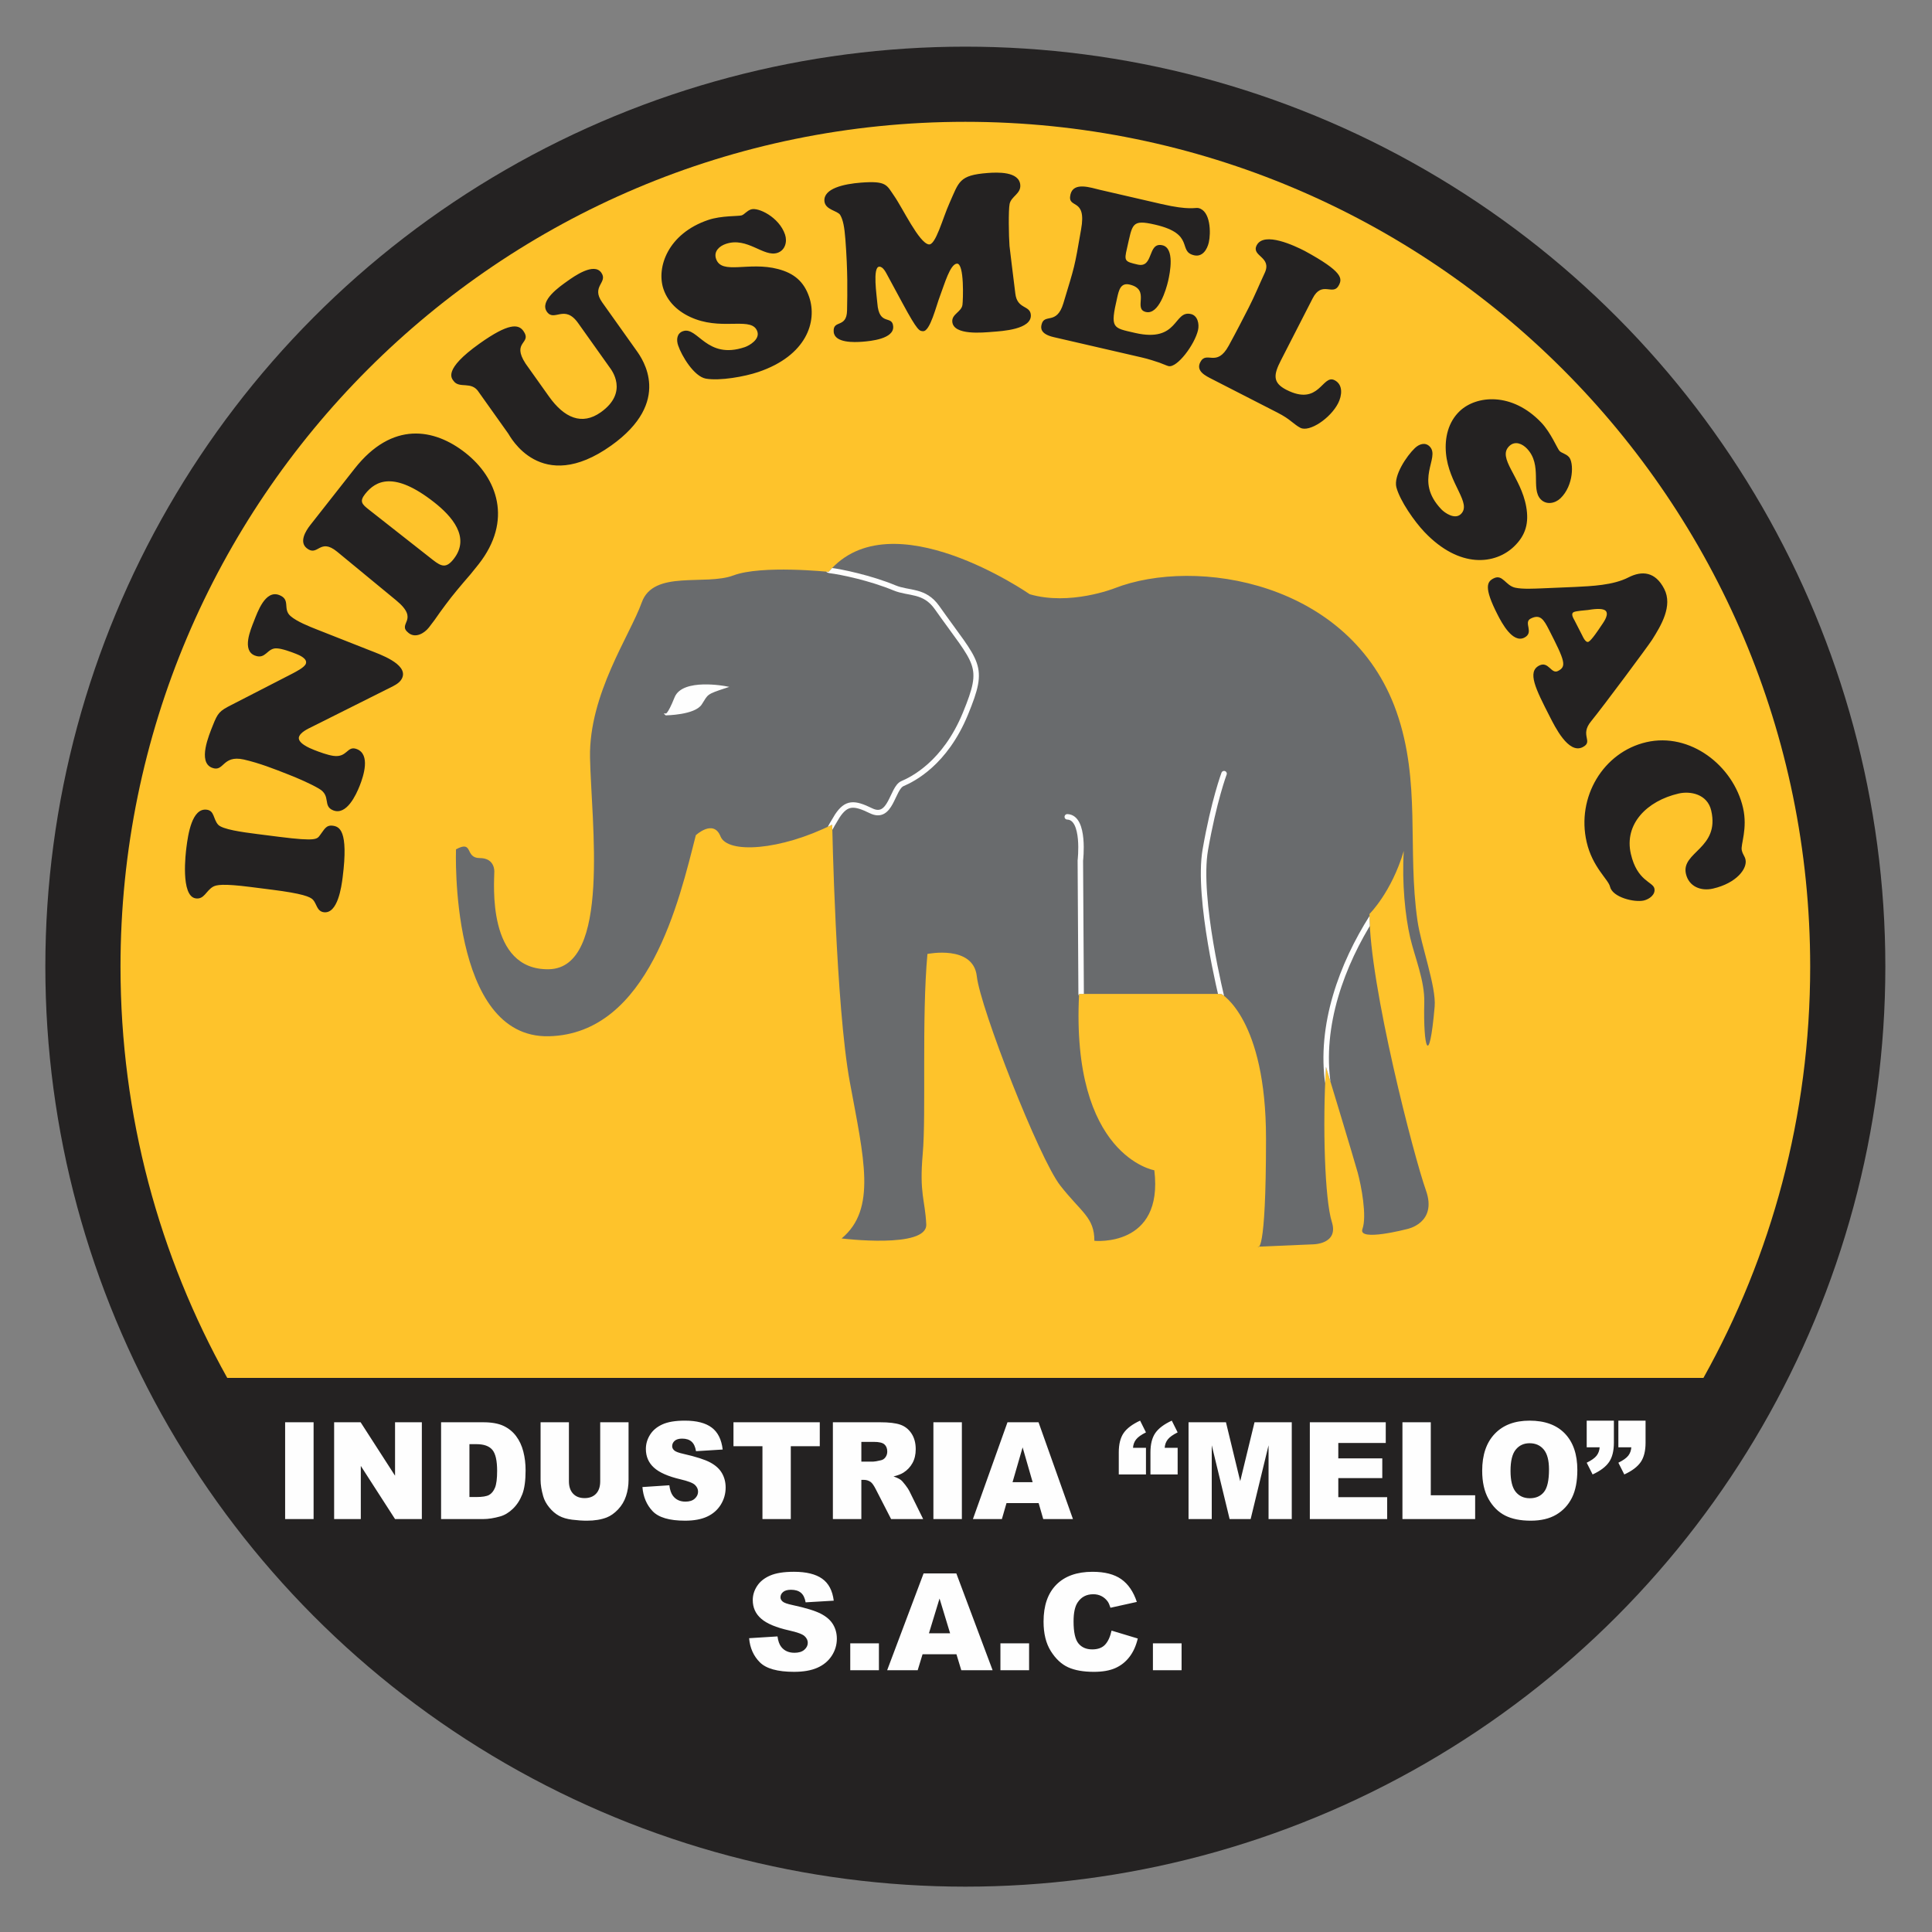
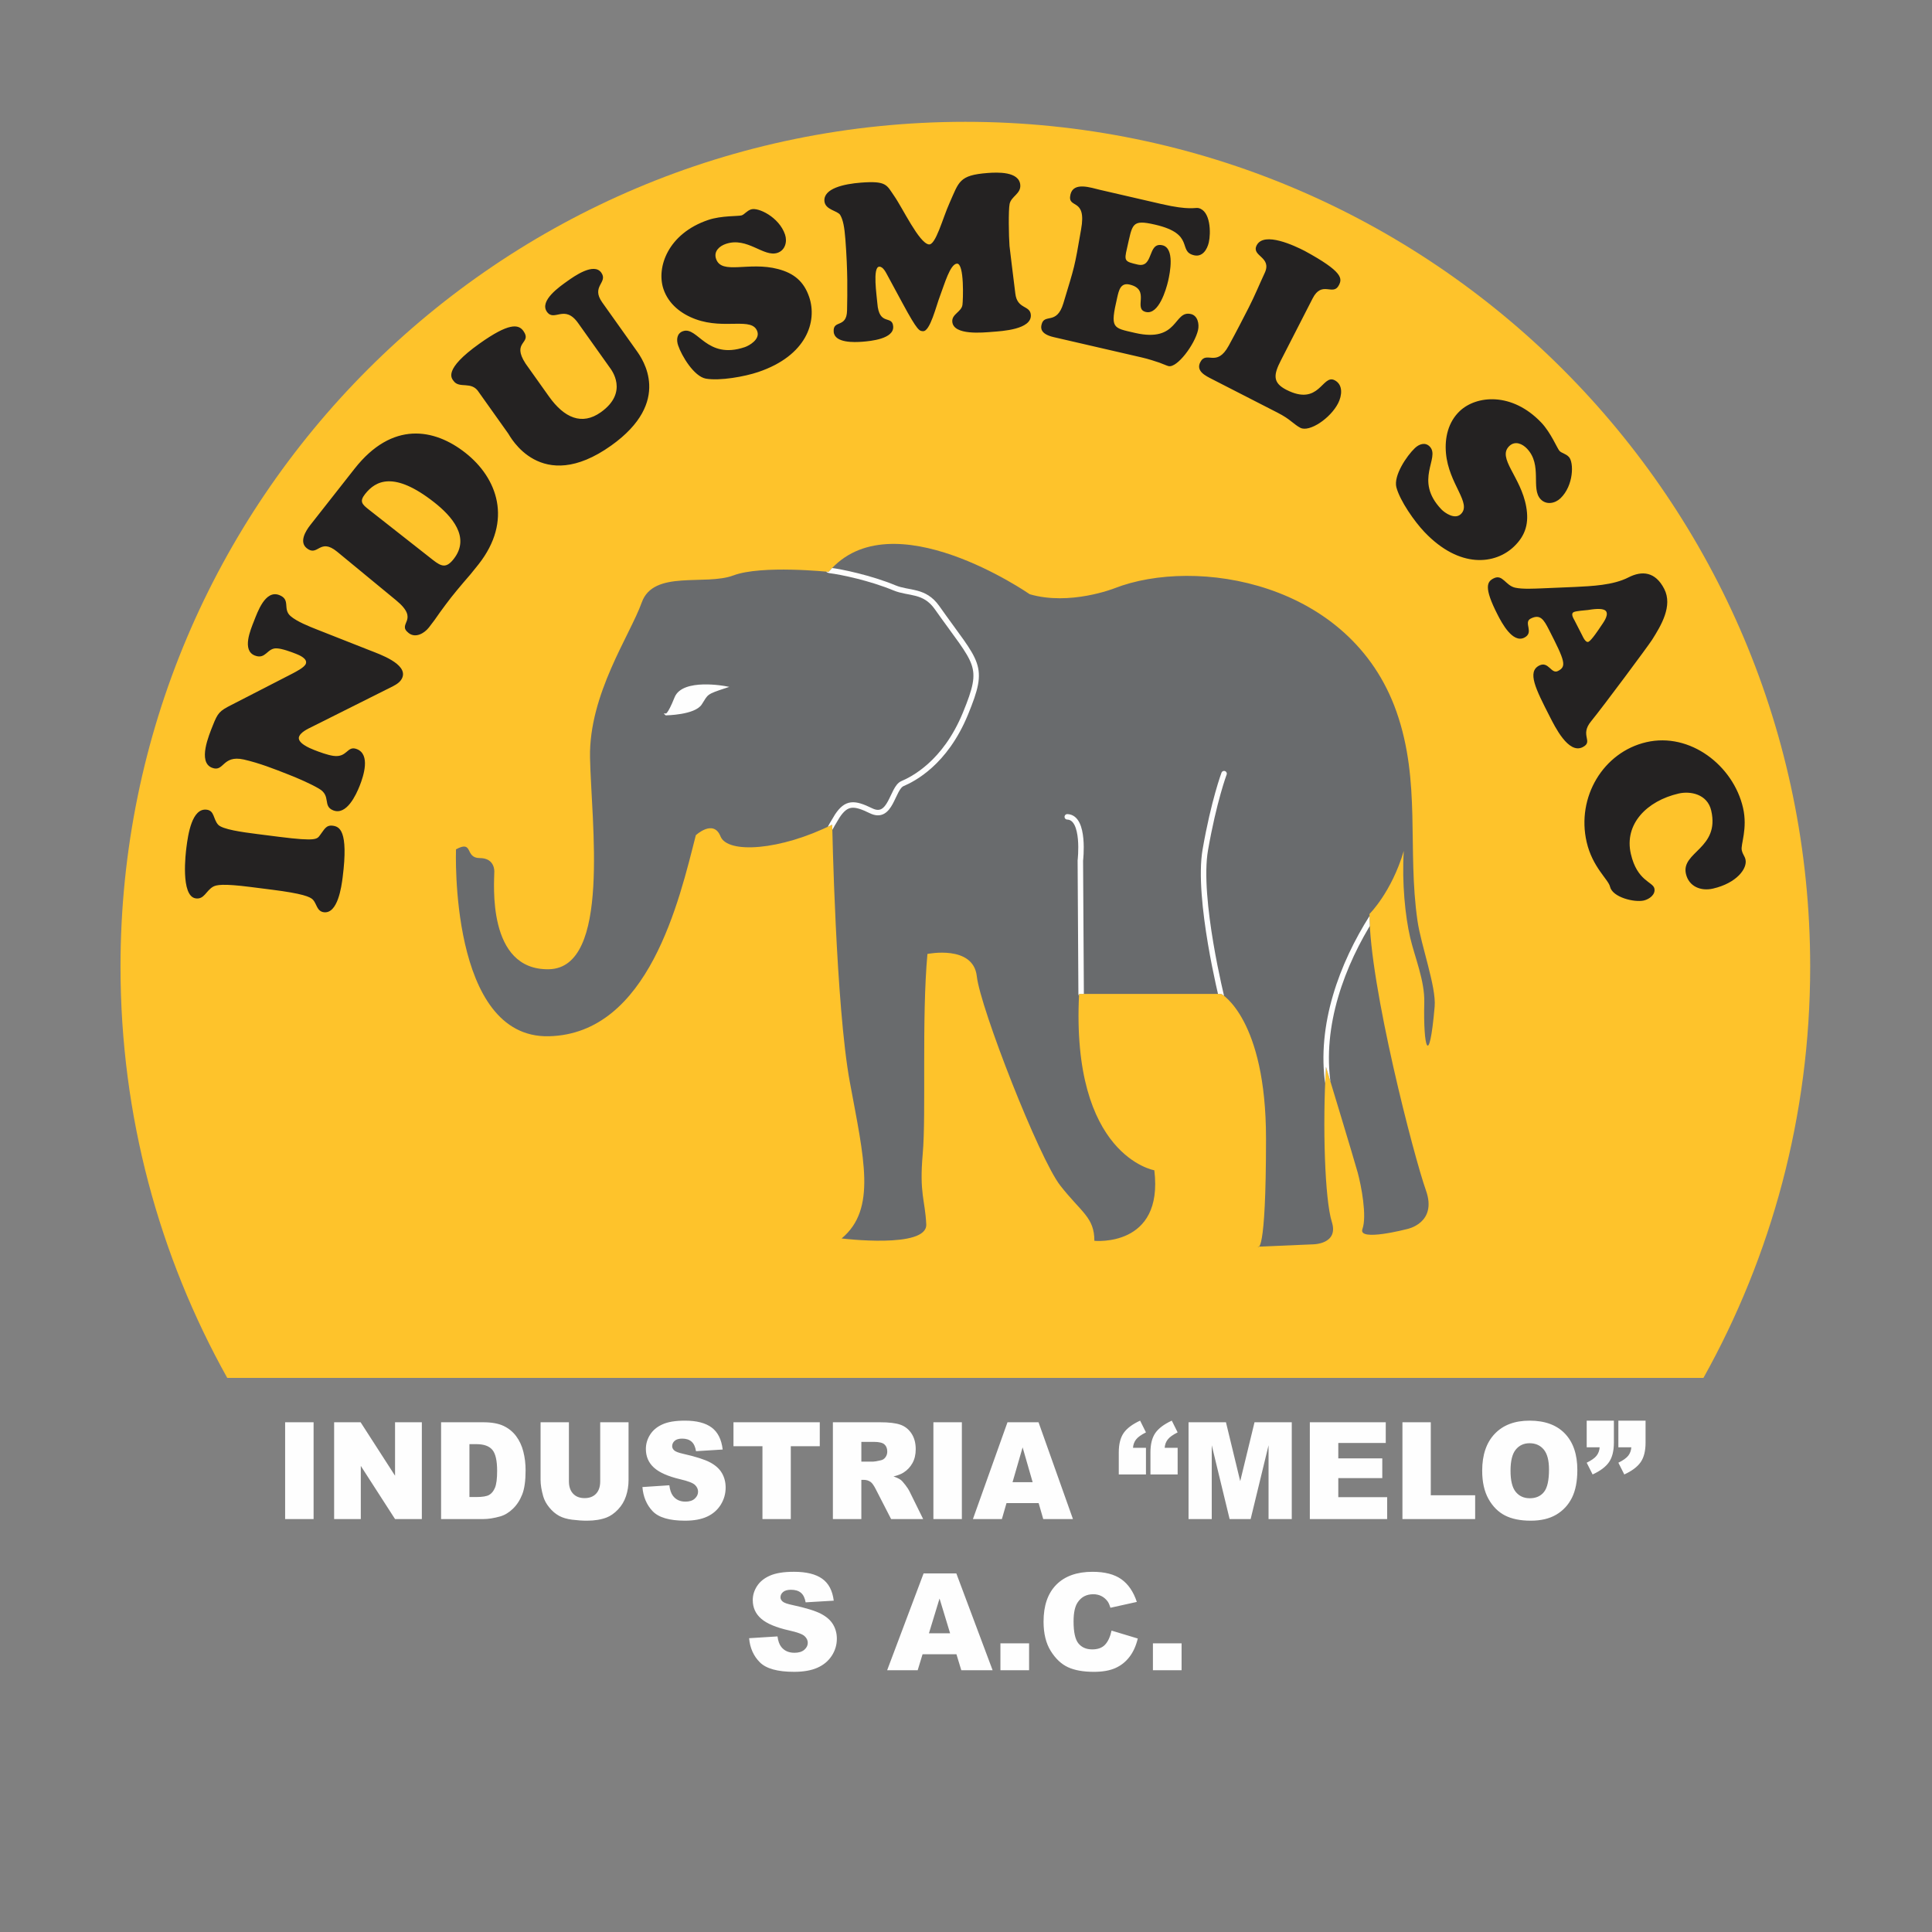
<svg xmlns="http://www.w3.org/2000/svg" xml:space="preserve" width="100mm" height="100mm" version="1.1" style="shape-rendering:geometricPrecision; text-rendering:geometricPrecision; image-rendering:optimizeQuality; fill-rule:evenodd; clip-rule:evenodd" viewBox="0 0 10000 10000">
  <rect x="0" y="0" width="10000" height="10000" fill="#808080" stroke="none" />
  <defs>
    <style type="text/css">
   
    .str4 {stroke:#FEFEFE;stroke-width:9.52;stroke-miterlimit:22.926}
    .str1 {stroke:#FEFEFE;stroke-width:28.33;stroke-linecap:round;stroke-linejoin:round;stroke-miterlimit:22.926}
    .str0 {stroke:#FEFEFE;stroke-width:28.33;stroke-linecap:round;stroke-linejoin:round;stroke-miterlimit:22.926}
    .str3 {stroke:#FEFEFE;stroke-width:28.33;stroke-linecap:round;stroke-linejoin:round;stroke-miterlimit:22.926}
    .str2 {stroke:#FEFEFE;stroke-width:28.33;stroke-linecap:round;stroke-linejoin:round;stroke-miterlimit:22.926}
    .fil5 {fill:none}
    .fil6 {fill:#FEFEFE}
    .fil4 {fill:#696B6D}
    .fil1 {fill:#FEC32B}
    .fil0 {fill:#242222}
    .fil2 {fill:#FEFEFE;fill-rule:nonzero}
    .fil3 {fill:#242222;fill-rule:nonzero}
   
  </style>
    <clipPath id="id0">
      <path d="M2360.25 4396.1c0,0 -36.51,979.69 480.72,967.52 517.23,-12.17 675.44,-705.86 760.63,-1040.54 0,0 91.27,-85.2 127.79,6.08 36.51,91.28 310.34,73.02 578.08,-60.85 0,0 18.26,937.1 91.28,1332.63 73.02,395.52 139.95,657.18 -42.6,809.31 0,0 444.21,54.77 438.12,-73.02 -6.09,-127.79 -36.5,-158.22 -18.25,-365.1 18.25,-206.89 -6.09,-699.79 24.34,-1034.46 0,0 237.31,-48.69 255.57,115.61 18.26,164.3 322.51,943.18 432.04,1083.14 109.53,139.96 176.47,164.3 176.47,286 0,0 359.01,36.52 310.33,-365.1 0,0 -432.03,-73.02 -389.44,-912.76l736.29 0c0,0 231.24,127.78 231.24,748.46 0,620.68 -42.6,559.83 -42.6,559.83l286 -12.17c0,0 133.88,-0.01 97.36,-115.62 -36.51,-115.61 -48.68,-498.97 -30.43,-803.22 0,0 146.04,480.72 164.3,547.65 18.25,66.94 48.68,225.15 24.34,292.09 -24.34,66.93 231.23,0 231.23,0 0,0 158.21,-30.43 97.36,-200.81 -60.85,-170.38 -292.08,-1058.8 -292.08,-1429.99 0,0 114.33,-112.51 177.51,-326.35 -10.19,166.27 7.92,339.57 32.97,447.57 23.59,101.72 76.1,224.23 73.21,337 -5.93,232.05 25.25,348.11 53.7,20.92 8.86,-101.88 -70.24,-315 -88.93,-444.5 -53.46,-370.52 19.17,-717.9 -108.5,-1081.26 -237.32,-675.44 -1040.54,-803.22 -1460.41,-638.93 0,0 -231.24,91.28 -438.13,30.43 0,0 -718.03,-498.98 -1040.54,-115.62 0,0 -346.85,-36.5 -492.9,18.26 -146.04,54.76 -413.79,-30.42 -474.63,139.96 -60.85,170.38 -273.83,474.62 -267.74,803.22 6.09,328.6 109.53,1089.22 -212.98,1095.31 -322.51,6.09 -282.45,-450.14 -282.45,-504.9 0,0 4.43,-70.59 -75.23,-70.52 -79.66,0.06 -30.57,-95.04 -123.04,-45.26z" />
    </clipPath>
  </defs>
  <g id="Capa_x0020_1">
    <g id="_3005655196000">
-       <circle class="fil0" cx="4996.6" cy="5003.4" r="4761.9" />
      <path class="fil1" d="M4996.6 630.5c2415.07,0 4372.89,1957.82 4372.89,4372.89 0,772.84 -200.77,1498.7 -552.57,2128.71l-7640.64 0c-351.8,-630.01 -552.57,-1355.87 -552.57,-2128.71 0,-2415.07 1957.82,-4372.89 4372.89,-4372.89z" />
      <path class="fil2" d="M1475.82 7361.64l147.35 0 0 501.01 -147.35 0 0 -501.01zm253.66 0l137.07 0 178.22 276.63 0 -276.63 138.72 0 0 501.01 -138.72 0 -177.23 -275.11 0 275.11 -138.07 0 0 -501.01zm553.59 0l218.27 0c42.91,0 77.76,6.18 104.2,18.42 26.44,12.37 48.35,29.97 65.71,52.95 17.26,23.1 29.77,49.8 37.51,80.36 7.85,30.56 11.72,62.86 11.72,97.02 0,53.53 -5.75,95.05 -17.37,124.55 -11.5,29.51 -27.55,54.23 -48.12,74.17 -20.58,19.94 -42.59,33.24 -66.16,39.89 -32.19,9.1 -61.4,13.65 -87.5,13.65l-218.27 0 0 -501.01zm146.69 113.36l0 273.59 36.06 0c30.76,0 52.66,-3.61 65.72,-10.73 12.94,-7.23 23.11,-19.71 30.53,-37.56 7.41,-17.96 11.06,-46.88 11.06,-87 0,-53.06 -8.19,-89.33 -24.67,-108.93 -16.48,-19.59 -43.8,-29.38 -81.97,-29.38l-36.73 0zm676.93 -113.36l146.7 0 0 298.44c0,29.5 -4.42,57.49 -13.17,83.73 -8.74,26.36 -22.46,49.33 -41.15,69.04 -18.7,19.71 -38.28,33.47 -58.74,41.52 -28.55,11.08 -62.84,16.68 -102.78,16.68 -23.12,0 -48.34,-1.75 -75.67,-5.13 -27.33,-3.38 -50.23,-10.14 -68.6,-20.29 -18.36,-10.15 -35.18,-24.5 -50.33,-43.16 -15.27,-18.66 -25.67,-37.9 -31.31,-57.72 -9.07,-31.84 -13.61,-60.06 -13.61,-84.67l0 -298.44 146.7 0 0 305.55c0,27.3 7.19,48.63 21.46,63.91 14.38,15.4 34.29,23.1 59.74,23.1 25.11,0 44.91,-7.59 59.3,-22.74 14.27,-15.05 21.46,-36.5 21.46,-64.26l0 -305.55zm218.39 335.29l139.39 -9.21c2.99,23.79 9.19,41.98 18.48,54.35 15.16,20.18 36.73,30.32 64.83,30.32 20.91,0 37.06,-5.13 48.34,-15.51 11.4,-10.38 17.04,-22.4 17.04,-36.04 0,-12.94 -5.3,-24.61 -16.04,-34.87 -10.73,-10.26 -35.73,-19.82 -75,-29.04 -64.39,-15.16 -110.18,-35.45 -137.62,-60.76 -27.65,-25.19 -41.48,-57.38 -41.48,-96.56 0,-25.66 7.08,-49.91 21.24,-72.77 14.16,-22.98 35.4,-40.94 63.83,-54 28.44,-13.06 67.38,-19.6 116.83,-19.6 60.73,0 106.98,11.9 138.84,35.8 31.86,23.79 50.78,61.7 56.87,113.7l-138.07 8.63c-3.65,-22.74 -11.4,-39.3 -23.11,-49.57 -11.84,-10.38 -28.1,-15.51 -48.79,-15.51 -17.04,0 -29.98,3.85 -38.61,11.43 -8.62,7.58 -12.94,16.91 -12.94,27.87 0,7.94 3.54,15.05 10.51,21.46 6.75,6.65 23.12,12.71 49.01,18.42 64.16,14.58 110.07,29.39 137.73,44.32 27.77,14.93 48.01,33.35 60.62,55.51 12.61,22.04 18.92,46.77 18.92,74.17 0,32.08 -8.41,61.7 -25.22,88.87 -16.93,27.06 -40.38,47.7 -70.69,61.7 -30.21,14 -68.26,20.99 -114.29,20.99 -80.76,0 -136.74,-16.44 -167.81,-49.22 -31.09,-32.77 -48.68,-74.4 -52.77,-124.9zm471.38 -335.29l446.71 0 0 123.86 -150.01 0 0 377.15 -146.69 0 0 -377.15 -150.01 0 0 -123.86zm514.53 501.01l0 -501.01 244.7 0c45.36,0 80.1,4.08 103.99,12.36 24.01,8.17 43.37,23.44 58.09,45.6 14.71,22.27 22.01,49.45 22.01,81.4 0,27.75 -5.64,51.78 -16.93,71.96 -11.17,20.29 -26.66,36.61 -46.46,49.21 -12.5,7.93 -29.76,14.58 -51.56,19.82 17.48,6.19 30.21,12.25 38.17,18.43 5.31,4.08 13.16,12.95 23.45,26.35 10.18,13.41 17.04,23.79 20.47,31.14l71.35 144.73 -165.94 0 -78.43 -152.78c-9.96,-19.82 -18.8,-32.65 -26.55,-38.6 -10.63,-7.7 -22.68,-11.54 -36.07,-11.54l-12.94 0 0 202.92 -147.36 0zm147.36 -297.39l62.06 0c6.64,0 19.7,-2.33 38.95,-6.88 9.73,-1.98 17.7,-7.23 23.78,-15.74 6.2,-8.51 9.3,-18.19 9.3,-29.16 0,-16.2 -4.86,-28.69 -14.6,-37.31 -9.73,-8.75 -27.99,-13.07 -54.87,-13.07l-64.61 0 0 102.16zm372.93 -203.62l147.35 0 0 501.01 -147.35 0 0 -501.01zm544.73 418.44l-166.39 0 -23.89 82.57 -149.91 0 178.89 -501.01 160.74 0 178.11 501.01 -153.78 0 -23.78 -82.57zm-31.09 -108.46l-51.88 -180.06 -52.11 180.06 103.99 0zm586.56 -39.89l-140.72 0 0 -114.29c0,-42.1 8.3,-75.34 24.89,-99.71 16.71,-24.38 45.14,-45.83 85.52,-64.5l30.31 60.77c-24.67,12.24 -41.82,24.49 -51.22,36.73 -9.51,12.13 -14.71,26.59 -15.82,43.15l67.04 0 0 137.85zm163.95 0l-140.72 0 0 -114.29c0,-42.1 8.3,-75.34 24.9,-99.71 16.7,-24.38 45.13,-45.83 85.51,-64.5l30.31 60.77c-24.68,12.24 -41.82,24.49 -51.22,36.73 -9.51,12.13 -14.71,26.59 -15.82,43.15l67.04 0 0 137.85zm56.42 -270.1l193.7 0 73.8 304.85 74 -304.85 192.82 0 0 501.01 -120.14 0 0 -381.94 -92.71 381.94 -108.85 0 -92.49 -381.94 0 381.94 -120.13 0 0 -501.01zm627.81 0l392.95 0 0 107.06 -245.6 0 0 79.77 227.67 0 0 102.16 -227.67 0 0 98.66 252.9 0 0 113.36 -400.25 0 0 -501.01zm479.35 0l146.69 0 0 377.86 229.66 0 0 123.15 -376.35 0 0 -501.01zm412.75 250.86c0,-81.76 21.57,-145.43 64.83,-190.91 43.26,-45.6 103.43,-68.34 180.65,-68.34 79.1,0 140.06,22.39 182.87,67.06 42.82,44.78 64.17,107.53 64.17,188.11 0,58.54 -9.3,106.47 -27.99,143.91 -18.7,37.43 -45.8,66.59 -81.09,87.47 -35.4,20.87 -79.44,31.25 -132.2,31.25 -53.55,0 -97.9,-8.98 -133.09,-26.94 -35.07,-18.08 -63.61,-46.53 -85.4,-85.49 -21.79,-38.83 -32.74,-87.59 -32.74,-146.12zm146.7 0.34c0,50.5 8.95,86.89 26.77,108.93 17.92,22.04 42.26,33.12 73.01,33.12 31.52,0 56.09,-10.85 73.34,-32.42 17.37,-21.69 26,-60.4 26,-116.5 0,-47.11 -9.07,-81.51 -27.1,-103.21 -18.14,-21.8 -42.59,-32.65 -73.56,-32.65 -29.65,0 -53.55,11.08 -71.47,33.12 -18.04,22.04 -26.99,58.66 -26.99,109.62zm394.27 -259.6l140.72 0 0 114.29c0,42.1 -8.3,75.46 -24.89,99.83 -16.7,24.49 -45.03,45.95 -85.19,64.37l-30.64 -60.76c24.89,-12.25 42.04,-24.5 51.45,-36.74 9.29,-12.13 14.49,-26.59 15.59,-43.15l-67.04 0 0 -137.85zm163.95 0l140.72 0 0 114.29c0,42.1 -8.3,75.46 -24.89,99.83 -16.71,24.49 -45.02,45.95 -85.18,64.37l-30.65 -60.76c24.9,-12.25 42.04,-24.5 51.44,-36.74 9.3,-12.13 14.5,-26.59 15.6,-43.15l-67.04 0 0 -137.85z" />
-       <path class="fil2" d="M3877.39 8479.26l146.94 -9.21c3.15,23.79 9.68,41.98 19.48,54.35 15.98,20.18 38.71,30.32 68.34,30.32 22.04,0 39.07,-5.13 50.96,-15.51 12.01,-10.38 17.96,-22.39 17.96,-36.04 0,-12.94 -5.6,-24.6 -16.91,-34.87 -11.31,-10.26 -37.67,-19.82 -79.07,-29.04 -67.87,-15.16 -116.15,-35.45 -145.08,-60.76 -29.15,-25.19 -43.73,-57.38 -43.73,-96.56 0,-25.66 7.46,-49.91 22.39,-72.77 14.93,-22.98 37.32,-40.94 67.29,-54 29.98,-13.06 71.03,-19.6 123.15,-19.6 64.03,0 112.78,11.9 146.37,35.8 33.58,23.79 53.52,61.69 59.94,113.7l-145.54 8.63c-3.85,-22.74 -12.01,-39.3 -24.37,-49.56 -12.48,-10.38 -29.62,-15.51 -51.43,-15.51 -17.96,0 -31.61,3.85 -40.7,11.43 -9.1,7.58 -13.64,16.91 -13.64,27.87 0,7.93 3.73,15.04 11.08,21.46 7.11,6.65 24.38,12.71 51.66,18.42 67.64,14.58 116.04,29.39 145.2,44.32 29.27,14.93 50.61,33.35 63.9,55.51 13.3,22.05 19.94,46.77 19.94,74.17 0,32.08 -8.86,61.7 -26.59,88.87 -17.84,27.06 -42.56,47.7 -74.52,61.7 -31.84,14 -71.96,21 -120.47,21 -85.13,0 -144.15,-16.45 -176.91,-49.22 -32.77,-32.77 -51.31,-74.4 -55.63,-124.9zm523.51 26.47l148.34 0 0 139.25 -148.34 0 0 -139.25zm549.64 56.68l-175.4 0 -25.19 82.57 -158.03 0 188.58 -501.01 169.45 0 187.76 501.01 -162.1 0 -25.07 -82.57zm-32.78 -108.46l-54.69 -180.06 -54.93 180.06 109.62 0zm260.42 51.78l148.34 0 0 139.25 -148.34 0 0 -139.25zm575.18 -65.77l135.75 40.93c-9.1,38.01 -23.44,69.85 -43.15,95.28 -19.59,25.53 -43.85,44.78 -73,57.72 -29.04,12.94 -66.01,19.48 -110.91,19.48 -54.58,0 -99.01,-7.94 -133.65,-23.68 -34.52,-15.86 -64.25,-43.73 -89.33,-83.5 -25.07,-39.76 -37.67,-90.85 -37.67,-152.89 0,-82.8 22.05,-146.48 66.12,-191.03 44.2,-44.43 106.6,-66.7 187.3,-66.7 63.09,0 112.77,12.71 148.92,38.25 36.03,25.54 62.98,64.72 80.47,117.67l-136.45 30.2c-4.79,-15.16 -9.8,-26.24 -15.05,-33.24 -8.74,-11.78 -19.36,-20.88 -31.84,-27.17 -12.59,-6.42 -26.59,-9.56 -42.1,-9.56 -35.22,0 -62.16,14.11 -80.82,42.21 -14.11,20.88 -21.22,53.76 -21.22,98.43 0,55.51 8.4,93.41 25.31,114.06 16.9,20.52 40.58,30.78 71.14,30.78 29.62,0 52.01,-8.28 67.17,-24.96 15.16,-16.56 26.12,-40.7 33,-72.3zm214.12 65.77l148.34 0 0 139.25 -148.34 0 0 -139.25z" />
+       <path class="fil2" d="M3877.39 8479.26l146.94 -9.21c3.15,23.79 9.68,41.98 19.48,54.35 15.98,20.18 38.71,30.32 68.34,30.32 22.04,0 39.07,-5.13 50.96,-15.51 12.01,-10.38 17.96,-22.39 17.96,-36.04 0,-12.94 -5.6,-24.6 -16.91,-34.87 -11.31,-10.26 -37.67,-19.82 -79.07,-29.04 -67.87,-15.16 -116.15,-35.45 -145.08,-60.76 -29.15,-25.19 -43.73,-57.38 -43.73,-96.56 0,-25.66 7.46,-49.91 22.39,-72.77 14.93,-22.98 37.32,-40.94 67.29,-54 29.98,-13.06 71.03,-19.6 123.15,-19.6 64.03,0 112.78,11.9 146.37,35.8 33.58,23.79 53.52,61.69 59.94,113.7l-145.54 8.63c-3.85,-22.74 -12.01,-39.3 -24.37,-49.56 -12.48,-10.38 -29.62,-15.51 -51.43,-15.51 -17.96,0 -31.61,3.85 -40.7,11.43 -9.1,7.58 -13.64,16.91 -13.64,27.87 0,7.93 3.73,15.04 11.08,21.46 7.11,6.65 24.38,12.71 51.66,18.42 67.64,14.58 116.04,29.39 145.2,44.32 29.27,14.93 50.61,33.35 63.9,55.51 13.3,22.05 19.94,46.77 19.94,74.17 0,32.08 -8.86,61.7 -26.59,88.87 -17.84,27.06 -42.56,47.7 -74.52,61.7 -31.84,14 -71.96,21 -120.47,21 -85.13,0 -144.15,-16.45 -176.91,-49.22 -32.77,-32.77 -51.31,-74.4 -55.63,-124.9zm523.51 26.47zm549.64 56.68l-175.4 0 -25.19 82.57 -158.03 0 188.58 -501.01 169.45 0 187.76 501.01 -162.1 0 -25.07 -82.57zm-32.78 -108.46l-54.69 -180.06 -54.93 180.06 109.62 0zm260.42 51.78l148.34 0 0 139.25 -148.34 0 0 -139.25zm575.18 -65.77l135.75 40.93c-9.1,38.01 -23.44,69.85 -43.15,95.28 -19.59,25.53 -43.85,44.78 -73,57.72 -29.04,12.94 -66.01,19.48 -110.91,19.48 -54.58,0 -99.01,-7.94 -133.65,-23.68 -34.52,-15.86 -64.25,-43.73 -89.33,-83.5 -25.07,-39.76 -37.67,-90.85 -37.67,-152.89 0,-82.8 22.05,-146.48 66.12,-191.03 44.2,-44.43 106.6,-66.7 187.3,-66.7 63.09,0 112.77,12.71 148.92,38.25 36.03,25.54 62.98,64.72 80.47,117.67l-136.45 30.2c-4.79,-15.16 -9.8,-26.24 -15.05,-33.24 -8.74,-11.78 -19.36,-20.88 -31.84,-27.17 -12.59,-6.42 -26.59,-9.56 -42.1,-9.56 -35.22,0 -62.16,14.11 -80.82,42.21 -14.11,20.88 -21.22,53.76 -21.22,98.43 0,55.51 8.4,93.41 25.31,114.06 16.9,20.52 40.58,30.78 71.14,30.78 29.62,0 52.01,-8.28 67.17,-24.96 15.16,-16.56 26.12,-40.7 33,-72.3zm214.12 65.77l148.34 0 0 139.25 -148.34 0 0 -139.25z" />
      <path class="fil3" d="M1407.97 4605.09c157.85,20.06 198.13,36.63 212.2,52.17 19.12,20.77 19.9,59.81 55.97,64.4 72.16,9.17 91.34,-132.74 97.36,-180.1 31.37,-246.91 -18.08,-263.51 -51.9,-267.8 -34.95,-4.44 -44.03,21.9 -64.52,47.94 -16.4,20.83 -13.61,34.93 -214.29,9.43l-111.63 -14.18c-78.92,-10.03 -180.24,-24.05 -202.33,-48.62 -26.01,-29.66 -18.32,-72.21 -58.9,-77.37 -76.67,-9.74 -96.55,128.65 -105.14,196.3 -2.87,22.55 -32.09,252.55 49.09,262.86 42.85,5.45 51.81,-38.09 87.8,-59.87 17.36,-10.4 51.49,-17.51 194.68,0.68l111.62 14.18zm-210.94 -955.97c-61.06,30.9 -69.87,40.86 -95.72,106.41 -18.76,47.58 -79.28,188.65 -4.2,218.25 63.44,25.01 52.22,-67.37 164.62,-42.6 80.72,18.39 157.9,48.82 234.02,78.84 47.58,18.76 113.36,47.14 155.9,72.47 63.5,37.25 17.11,89.82 73.15,111.92 68.73,27.1 118.01,-79.3 137.2,-127.93 19.59,-49.69 56.19,-161.1 -14.65,-189.03 -51.81,-20.42 -48.53,45.61 -122.45,34.79 -29.99,-4.49 -69.52,-18.86 -99.14,-30.54 -22.2,-8.75 -90.51,-36.91 -77.58,-69.69 8.76,-22.2 44.97,-39.69 64.55,-49.07l421.7 -211.22c20,-10.45 39.78,-23.41 48.11,-44.56 27.93,-70.84 -119.41,-121.61 -167,-140.37l-273.84 -107.99c-40.18,-15.84 -105.73,-41.69 -138.37,-70.45 -41.55,-37.15 2.75,-84.43 -57.52,-108.2 -72.95,-28.77 -113.11,88.57 -131.45,135.09 -17.51,44.41 -63.21,151 4.46,177.69 57.1,22.51 63.33,-39.78 113.58,-37.07 27.66,1.13 73.54,18 99.97,28.42 17.97,7.09 60.9,25.24 50.49,51.68 -7.5,19.03 -51.51,40.77 -67.09,49.29l-318.72 163.86zm852.3 -542.8c128.36,105.22 1.4,119.63 65.73,170.19 35.75,28.09 81.14,1.61 105.01,-28.77 20.37,-25.91 39.13,-51.64 57.01,-78.07 18.77,-25.72 38.24,-52.34 57.9,-77.36 19.67,-25.02 39.52,-48.44 62.19,-75.44 23.56,-26.3 49.73,-57.76 79.94,-96.19 177.67,-226.08 97.84,-446.38 -68.37,-577 -160.85,-126.41 -378.46,-165.89 -573.69,82.54l-228.94 291.31c-24.59,31.28 -59.06,88.02 -17.95,120.33 58.08,45.65 66.08,-56.48 156.71,17.63l304.46 250.84zm-142.17 -470.22c-33.96,-26.69 -47.03,-41.3 -17.54,-78.83 54.08,-68.81 148.94,-121.46 358.04,42.87 89.36,70.23 189.19,180.49 100.7,293.08 -37.92,48.25 -62.31,40.66 -107.89,4.84l-333.31 -261.95zm1249.15 -733.38c7.24,10.19 100.01,126.91 -46.33,230.98 -98.18,69.81 -189.91,29.06 -268.29,-81.16l-121.2 -170.43c-75.72,-116.29 36.02,-102.31 -11.4,-169 -25.69,-36.12 -76.01,-42.18 -226.99,65.18 -190.8,135.69 -143.72,180.31 -134.5,193.28 30.3,42.6 93.28,-2.19 131.07,58.8l152.14 213.96c7.9,11.11 167.38,321.67 532.31,62.16 320.48,-227.89 161.47,-449.53 131.83,-491.21l-177.83 -250.08c-59.94,-84.29 31.93,-102.2 -4.96,-154.07 -38.2,-53.72 -140.09,18.73 -175.29,43.76 -37.97,27 -146.73,101.55 -105.9,158.98 38.2,53.73 90.85,-40.9 161.33,58.21l164 230.63zm444.62 -250.37c151.91,55.38 292.85,-13.9 319.07,63.61 13.85,40.91 -41.36,72.79 -65.04,80.8 -198.09,67.02 -243.09,-108.52 -319.52,-82.66 -32.3,10.93 -35.38,44.37 -25.55,73.43 18.58,54.9 81.95,160.65 143.46,172.23 72.66,12.61 200.5,-10.25 271.56,-34.29 250.84,-84.87 306.11,-261.95 263.49,-387.91 -27.31,-80.74 -78.9,-123.29 -160.59,-144.84 -152.93,-40.64 -292.78,31.87 -321.55,-53.18 -13.11,-38.76 17.3,-65.85 50.68,-77.14 111.97,-37.89 195.48,70.64 267.6,46.24 39.84,-13.48 51.14,-58.1 38.76,-94.7 -30.6,-90.44 -139.38,-142.42 -175.98,-130.03 -22.6,7.64 -33.31,25.66 -48.39,30.76 -16.14,5.47 -104.22,0.47 -173.12,23.79 -208.86,70.67 -269.52,245.98 -231.64,357.94 26.23,77.52 91.51,128.61 166.76,155.95zm1069.99 -83.95c79.63,147.81 88.53,144.86 106.83,145.75 36.6,1.77 67.58,-130.51 88.55,-184.54 22.8,-59.87 51.49,-162.36 86.61,-165.03 39.66,-3.02 31.82,193.63 28.75,213.24 -5.17,36.87 -55.65,47.55 -52.63,87.21 5.51,72.53 160.42,56.19 206.89,52.65 49.86,-3.79 205.38,-12.2 199.6,-88.13 -3.88,-51 -70.5,-27.7 -80.18,-110.16 -12.55,-105.05 -28.84,-229.19 -30.13,-246.19 -3.88,-51 -6.11,-185.32 0.53,-217.75 8.4,-39.39 58.71,-52.34 55.27,-97.67 -5.43,-71.39 -119.01,-66.18 -168.88,-62.39 -149.59,11.38 -148.13,45.47 -197.83,156.39 -35.11,77.9 -71.15,218.56 -106.88,213.3 -50.73,-7.54 -135.13,-188.05 -179.88,-251.9 -38.4,-55.21 -37.84,-78.05 -170.44,-67.97 -90.66,6.9 -194.85,30.79 -189.93,95.38 3.53,46.47 68.73,49.48 81.88,72.42 14.45,25.11 21.65,59.9 26.82,127.9 12.5,164.32 10.31,270.49 8.49,366.37 -2,93.62 -74.04,45.53 -69.13,110.12 4.48,58.93 107.87,54.49 147.53,51.47 44.2,-3.36 165.29,-14.85 160.37,-79.44 -4.66,-61.2 -72.87,0.98 -82.1,-120.28 -2.84,-37.4 -25.56,-186.12 9.57,-188.8 20.4,-1.55 35.45,31.5 43.38,45.72l76.93 142.32zm1021.19 -586.16c-45.4,-10.48 -135.87,-43.02 -151.46,24.53 -18.15,78.62 86.2,10.56 54.85,181.79 -35.19,203 -31.7,182.81 -91.5,381.3 -34.84,115.59 -98.9,49.49 -112.96,110.4 -3.33,14.4 -9.88,47.88 63.2,64.75l455.16 105.04c37.65,8.7 67.89,19.18 91.74,27.01 22.49,8.69 39.44,16.1 47.19,17.9 44.3,10.22 135.29,-111.08 152.66,-186.39 7.16,-31.01 -1.36,-74.97 -36.8,-83.14 -90.8,-20.96 -62.61,150 -289.26,97.7 -116.65,-26.92 -129.51,-21.73 -92.2,-183.41 8.18,-35.44 16.79,-77.78 63.48,-67 111.85,25.82 16.36,126.25 85.02,142.1 66.25,15.3 104.68,-115.81 115.16,-161.21 9.97,-43.19 34.42,-169.35 -29.62,-184.13 -78.63,-18.15 -43.88,119.34 -128.04,99.91 -67.74,-15.63 -70.55,-18.61 -55.72,-82.84 29.4,-127.36 22.32,-152.31 145.62,-123.86 210.04,48.48 114.63,138.43 202.11,158.63 43.2,9.97 67.56,-29.91 76,-66.45 11.25,-48.73 9.71,-163.39 -53.41,-177.96 -17.72,-4.09 -43.87,13.2 -191.9,-20.96l-319.31 -73.7zm919.45 1153.18c34.39,17.61 55.1,32.05 72.24,45.94 16.66,12.36 28.74,23.66 46.95,32.99 46.53,23.83 154.99,-48.31 195.4,-127.21 19.69,-38.45 27.36,-95.8 -18.16,-119.12 -64.74,-33.16 -78.08,137.5 -250.06,49.42 -71.82,-36.79 -65.82,-78.4 -28.51,-151.24l164.75 -321.68c48.7,-95.09 105.82,-9.65 135.87,-68.33 17.61,-34.39 22.52,-68.91 -177.2,-177.58 -49.57,-25.39 -210.46,-102.68 -248.29,-28.84 -29.53,57.66 82.28,58.74 40.79,144.75 -26.99,57.68 -50.94,116.92 -82.03,177.62 -30.56,59.68 -63.72,124.43 -103.57,197.23 -63.13,115.79 -115.1,22.78 -147.22,85.5 -23.83,46.53 28.79,70.93 61.17,87.51l337.86 173.04zm872.67 209.57c13.85,161.1 136.09,259.69 76.87,316.15 -31.26,29.8 -83.44,-6.81 -100.7,-24.9 -144.3,-151.36 -4.1,-266.18 -59.78,-324.59 -23.53,-24.68 -55.15,-13.38 -77.36,7.8 -41.95,40 -111.11,142.04 -95.68,202.7 19.2,71.2 93.84,177.49 145.6,231.78 182.74,191.67 366.61,167.11 462.85,75.35 61.69,-58.82 78.51,-123.53 63.61,-206.69 -27.64,-155.81 -152.35,-252.03 -87.37,-313.99 29.61,-28.23 67.01,-12.07 91.32,13.43 81.56,85.55 18.38,207.04 70.92,262.15 29.02,30.43 74.24,21.87 102.21,-4.8 69.1,-65.88 70.37,-186.43 43.7,-214.4 -16.47,-17.27 -37.32,-19.38 -48.3,-30.9 -11.77,-12.34 -44.38,-94.3 -94.57,-146.95 -152.14,-159.59 -336.68,-140.68 -422.23,-59.11 -59.23,56.47 -78.04,137.21 -71.1,216.96zm665.84 866.89c-5.7,-11.13 -21.69,-34.87 -4.5,-43.67 12.15,-6.22 60.4,-9.22 73.6,-10.88 13.2,-1.65 82.7,-15.54 95.14,8.74 11.4,22.26 -17.22,58.62 -28.74,76.01 -10.02,15.34 -47.6,71.62 -62.77,79.39 -15.17,7.77 -28.7,-23.61 -33.88,-33.73l-38.86 -75.87zm-168.34 -166.62c-40.14,1.4 -99.58,5.03 -138.29,-3.23 -51.44,-10.69 -65.26,-72.57 -112.8,-48.22 -32.37,16.58 -52.95,43.72 21.14,188.38 20.72,40.46 77.69,149.19 138.38,118.11 52.6,-26.94 -6.85,-78.21 32.6,-98.41 49.57,-25.39 67.66,4.93 94.59,57.53 83.41,162.88 92.32,190.23 46.8,213.54 -35.4,18.14 -48.8,-52.9 -97.35,-28.03 -62.71,32.12 -19.18,119.63 54.91,264.3 25.9,50.58 96.44,195.78 170.28,157.96 57.67,-29.54 -16.85,-60.32 42.93,-133.09 64.3,-78.89 295.61,-390.18 316.14,-422.4 46.56,-73.64 108.1,-175.39 63.02,-263.4 -46.11,-90.03 -115.29,-95.47 -185.09,-59.71 -79.91,40.93 -190.18,45.05 -276.04,49.43l-171.23 7.25zm539.53 796.27c-222.6,51.37 -362.46,284.29 -308.79,516.84 30.16,130.68 112.28,193.37 120.97,231.02 12.78,55.37 126.42,82.8 175.15,71.55 27.69,-6.4 61.76,-30.58 54.35,-62.7 -7.92,-34.33 -89.2,-37.74 -121.65,-178.38 -35.79,-155.04 83.56,-274.73 247.46,-312.56 60.9,-14.06 148.82,2.98 168.5,88.25 45.5,197.12 -157.16,213.57 -130.84,327.63 15.09,65.34 76.93,90.72 140.05,76.16 122.93,-28.37 178.89,-104.27 168.16,-150.78 -4.35,-18.83 -13.62,-23.69 -19.25,-48.05 -6.64,-28.79 31.52,-111.08 6.47,-219.61 -50.35,-218.16 -273.55,-391.77 -500.57,-339.37z" />
      <path class="fil4" d="M2360.25 4396.1c0,0 -36.51,979.69 480.72,967.52 517.23,-12.17 675.44,-705.86 760.63,-1040.54 0,0 91.27,-85.2 127.79,6.08 36.51,91.28 310.34,73.02 578.08,-60.85 0,0 18.26,937.1 91.28,1332.63 73.02,395.52 139.95,657.18 -42.6,809.31 0,0 444.21,54.77 438.12,-73.02 -6.09,-127.79 -36.5,-158.22 -18.25,-365.1 18.25,-206.89 -6.09,-699.79 24.34,-1034.46 0,0 237.31,-48.69 255.57,115.61 18.26,164.3 322.51,943.18 432.04,1083.14 109.53,139.96 176.47,164.3 176.47,286 0,0 359.01,36.52 310.33,-365.1 0,0 -432.03,-73.02 -389.44,-912.76l736.29 0c0,0 231.24,127.78 231.24,748.46 0,620.68 -42.6,559.83 -42.6,559.83l286 -12.17c0,0 133.88,-0.01 97.36,-115.62 -36.51,-115.61 -48.68,-498.97 -30.43,-803.22 0,0 146.04,480.72 164.3,547.65 18.25,66.94 48.68,225.15 24.34,292.09 -24.34,66.93 231.23,0 231.23,0 0,0 158.21,-30.43 97.36,-200.81 -60.85,-170.38 -292.08,-1058.8 -292.08,-1429.99 0,0 114.33,-112.51 177.51,-326.35 -10.19,166.27 7.92,339.57 32.97,447.57 23.59,101.72 76.1,224.23 73.21,337 -5.93,232.05 25.25,348.11 53.7,20.92 8.86,-101.88 -70.24,-315 -88.93,-444.5 -53.46,-370.52 19.17,-717.9 -108.5,-1081.26 -237.32,-675.44 -1040.54,-803.22 -1460.41,-638.93 0,0 -231.24,91.28 -438.13,30.43 0,0 -718.03,-498.98 -1040.54,-115.62 0,0 -346.85,-36.5 -492.9,18.26 -146.04,54.76 -413.79,-30.42 -474.63,139.96 -60.85,170.38 -273.83,474.62 -267.74,803.22 6.09,328.6 109.53,1089.22 -212.98,1095.31 -322.51,6.09 -282.45,-450.14 -282.45,-504.9 0,0 4.43,-70.59 -75.23,-70.52 -79.66,0.06 -30.57,-95.04 -123.04,-45.26z" />
      <g style="clip-path:url(#id0)">
        <g>
          <g>
            <path id="_1" class="fil5 str0" d="M4263.95 2895.8c0,0 4.7,53.56 31.6,56.87 59.24,7.29 209.75,38.54 334.87,90.41 74.14,30.73 154.34,9.32 219.62,101.86 209.93,297.6 252.54,292.15 147.07,548.79 -105.47,256.64 -272.26,339.21 -326.03,362.27 -53.78,23.05 -59.18,191.2 -162.65,140.55 -88.03,-43.09 -127.25,-44.31 -174.83,27.23 -8.34,12.54 -40.71,68.91 -49.88,86.11" />
          </g>
          <g>
            <path class="fil5 str1" d="M5595.92 5144.56l-4.07 -690.27c0,0 26.45,-223.45 -67.63,-226.39" />
          </g>
          <g>
            <path class="fil5 str2" d="M6326.92 5178.43c0,0 -132.35,-527.17 -88.24,-780.01 44.1,-252.85 97.02,-393.97 97.02,-393.97" />
          </g>
          <g>
            <path class="fil5 str3" d="M7101.85 4746.74c-154.01,242.8 -274.2,559.75 -227.3,869.43" />
          </g>
        </g>
      </g>
      <path class="fil5" d="M2360.25 4396.1c0,0 -36.51,979.69 480.72,967.52 517.23,-12.17 675.44,-705.86 760.63,-1040.54 0,0 91.27,-85.2 127.79,6.08 36.51,91.28 310.34,73.02 578.08,-60.85 0,0 18.26,937.1 91.28,1332.63 73.02,395.52 139.95,657.18 -42.6,809.31 0,0 444.21,54.77 438.12,-73.02 -6.09,-127.79 -36.5,-158.22 -18.25,-365.1 18.25,-206.89 -6.09,-699.79 24.34,-1034.46 0,0 237.31,-48.69 255.57,115.61 18.26,164.3 322.51,943.18 432.04,1083.14 109.53,139.96 176.47,164.3 176.47,286 0,0 359.01,36.52 310.33,-365.1 0,0 -432.03,-73.02 -389.44,-912.76l736.29 0c0,0 231.24,127.78 231.24,748.46 0,620.68 -42.6,559.83 -42.6,559.83l286 -12.17c0,0 133.88,-0.01 97.36,-115.62 -36.51,-115.61 -48.68,-498.97 -30.43,-803.22 0,0 146.04,480.72 164.3,547.65 18.25,66.94 48.68,225.15 24.34,292.09 -24.34,66.93 231.23,0 231.23,0 0,0 158.21,-30.43 97.36,-200.81 -60.85,-170.38 -292.08,-1058.8 -292.08,-1429.99 0,0 114.33,-112.51 177.51,-326.35 -10.19,166.27 7.92,339.57 32.97,447.57 23.59,101.72 76.1,224.23 73.21,337 -5.93,232.05 25.25,348.11 53.7,20.92 8.86,-101.88 -70.24,-315 -88.93,-444.5 -53.46,-370.52 19.17,-717.9 -108.5,-1081.26 -237.32,-675.44 -1040.54,-803.22 -1460.41,-638.93 0,0 -231.24,91.28 -438.13,30.43 0,0 -718.03,-498.98 -1040.54,-115.62 0,0 -346.85,-36.5 -492.9,18.26 -146.04,54.76 -413.79,-30.42 -474.63,139.96 -60.85,170.38 -273.83,474.62 -267.74,803.22 6.09,328.6 109.53,1089.22 -212.98,1095.31 -322.51,6.09 -282.45,-450.14 -282.45,-504.9 0,0 4.43,-70.59 -75.23,-70.52 -79.66,0.06 -30.57,-95.04 -123.04,-45.26z" />
      <path class="fil6 str4" d="M3755.84 3556.47c0,0 -220.95,-42.42 -259.84,54.8 -38.89,97.22 -49.49,86.61 -49.49,86.61 0,0 148.48,-1.77 182.06,-54.8 33.59,-53.03 24.75,-53.03 127.27,-86.61z" />
    </g>
  </g>
</svg>